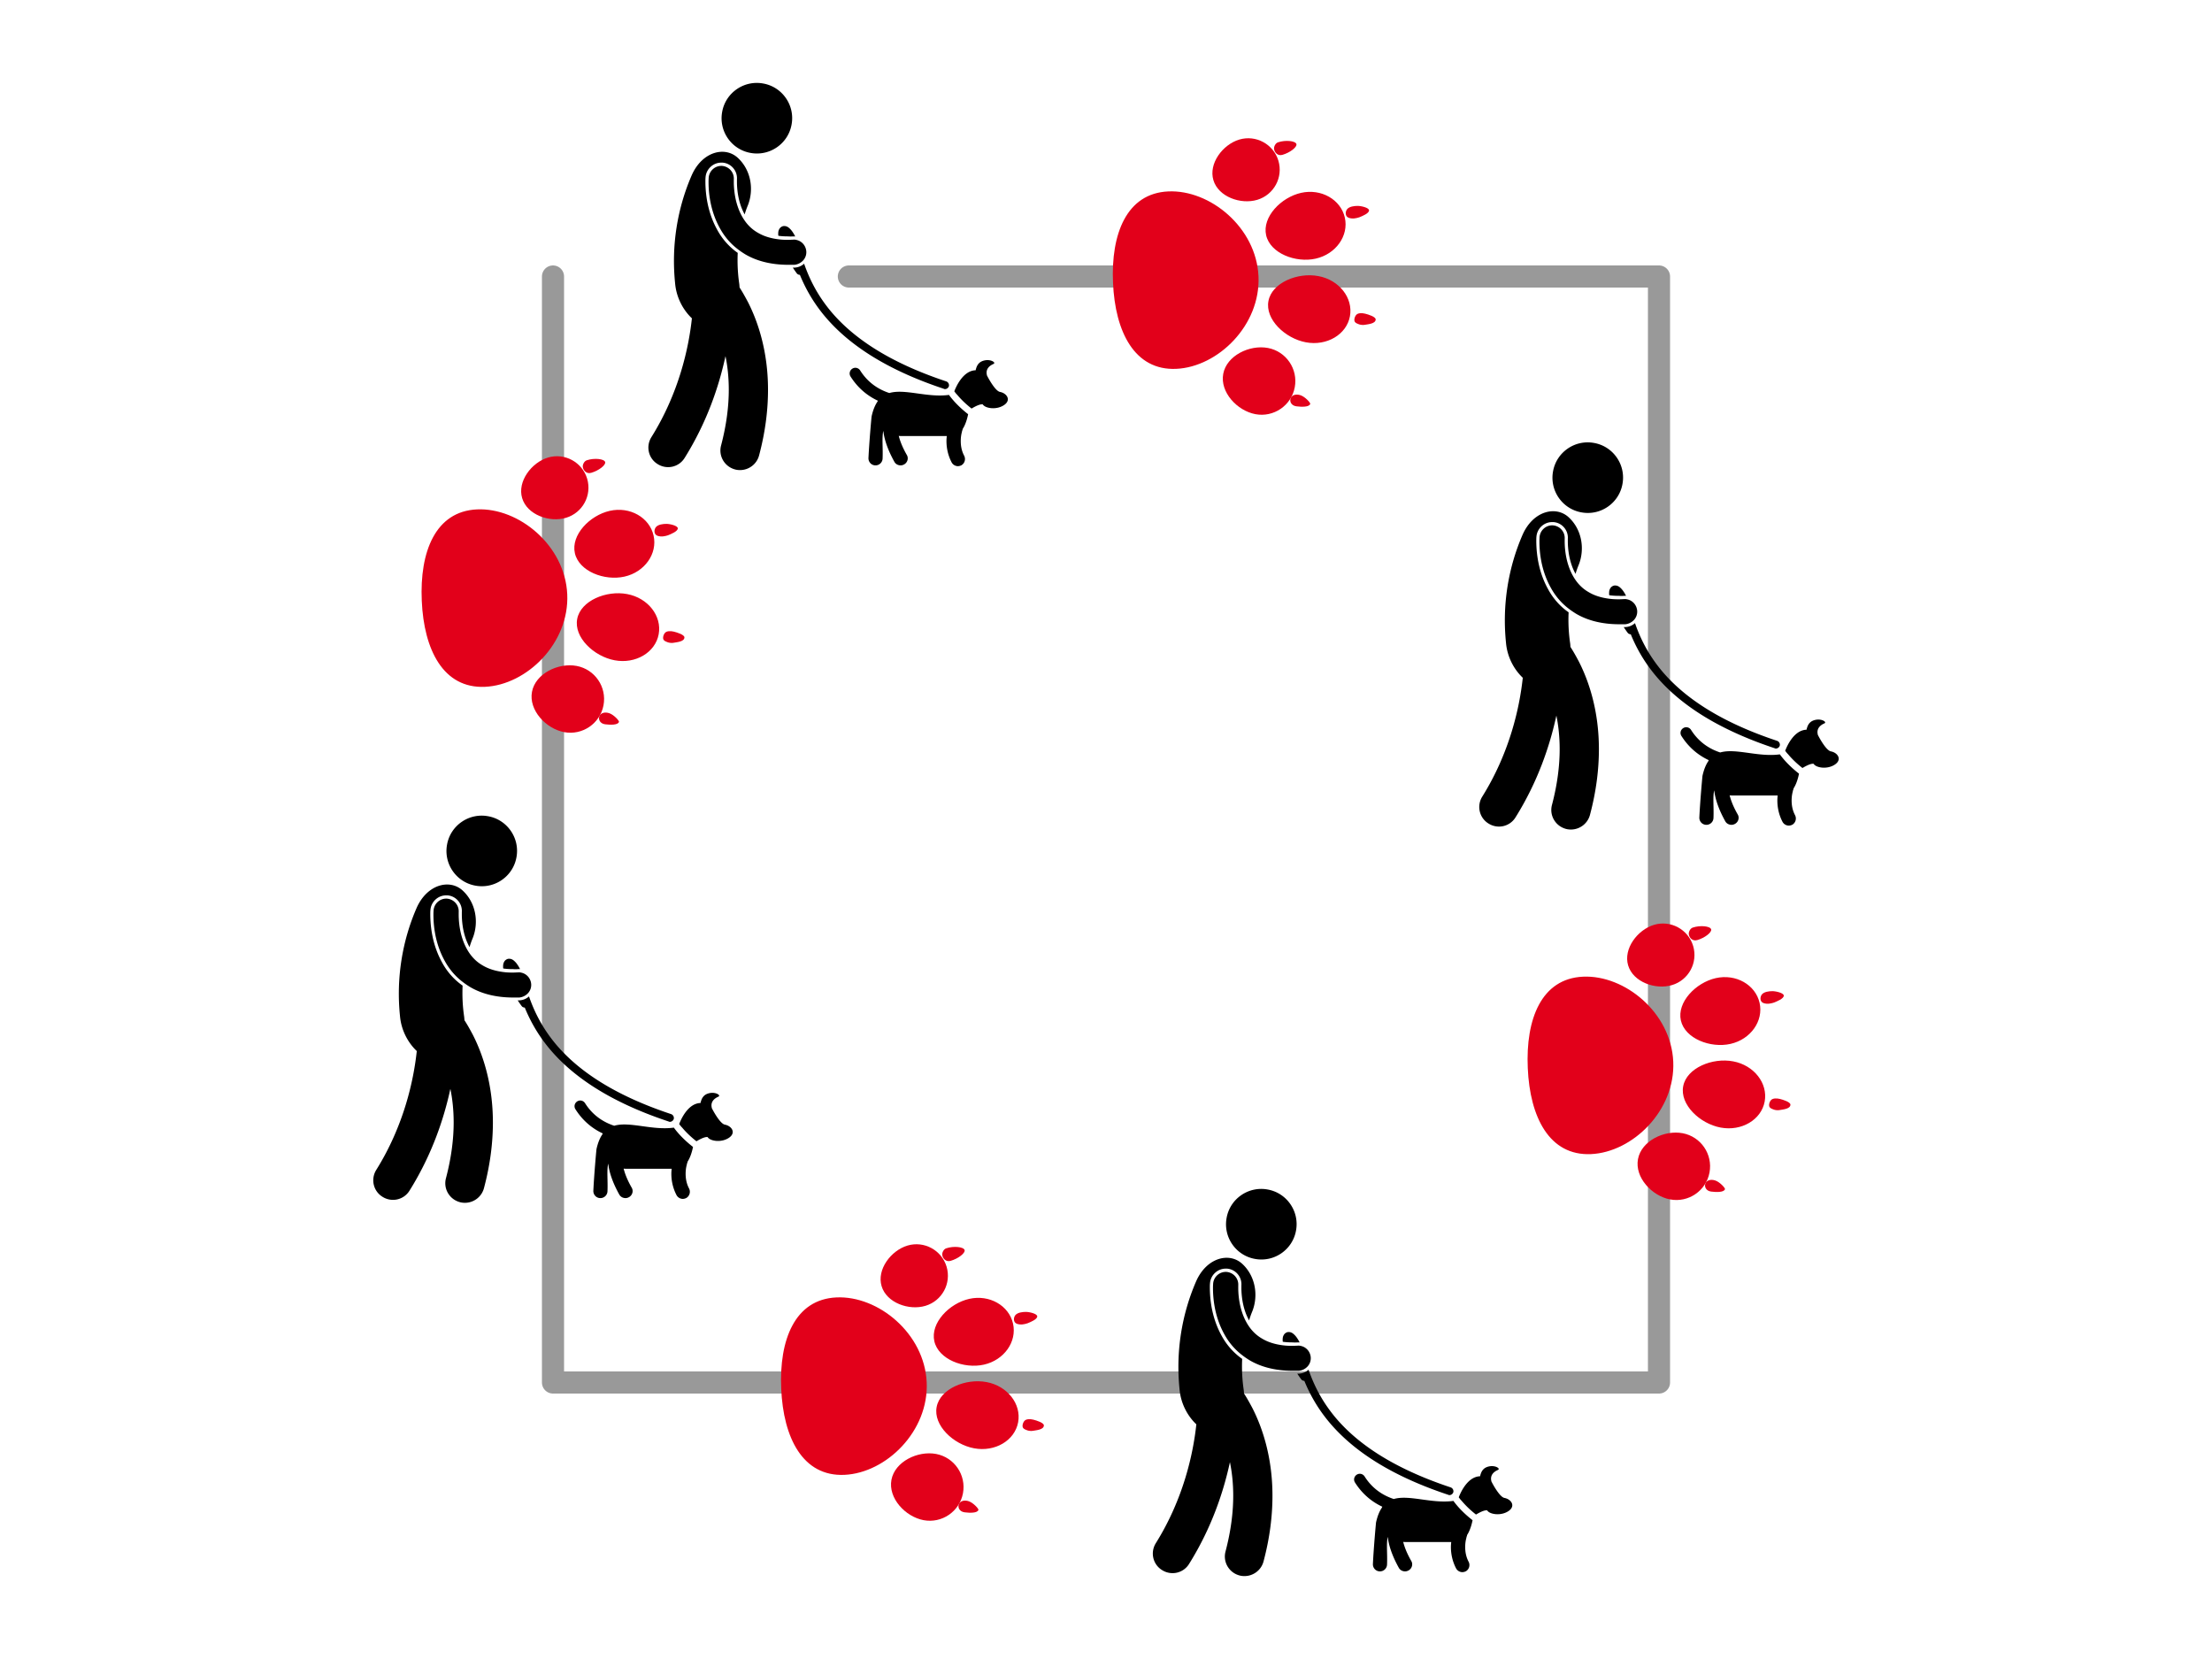
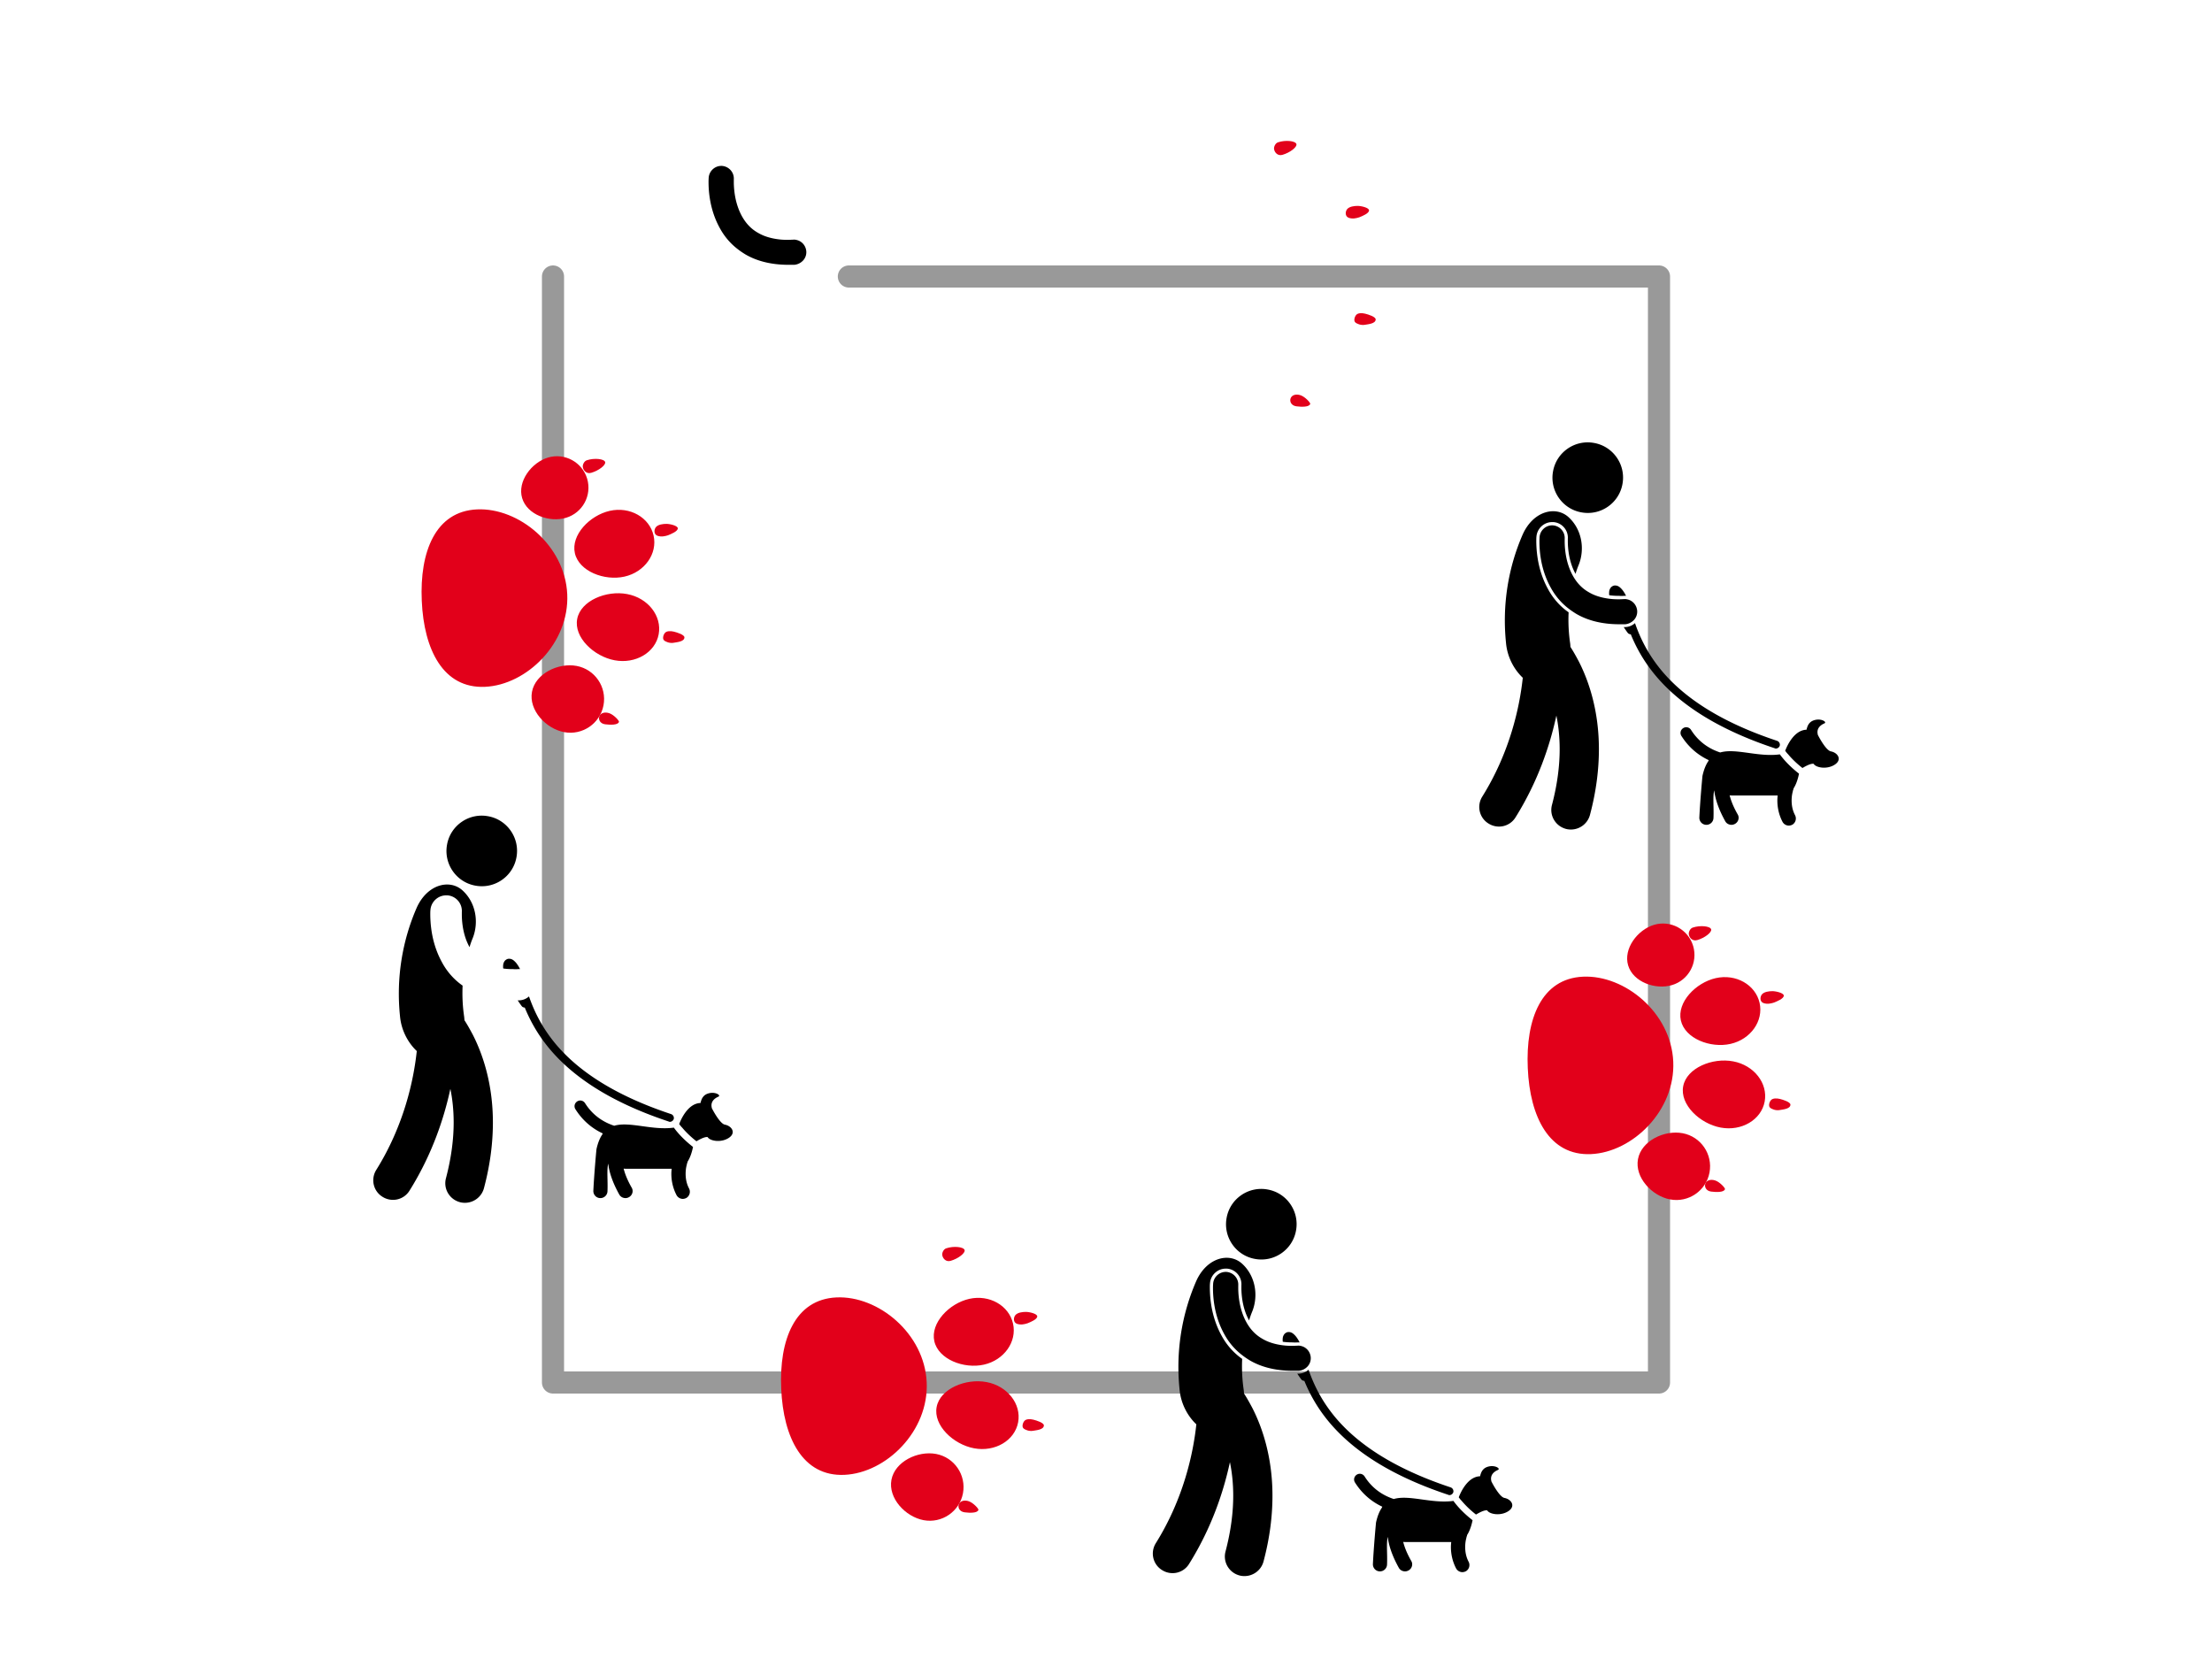
<svg xmlns="http://www.w3.org/2000/svg" viewBox="0 0 1600 1200" fill-rule="evenodd" clip-rule="evenodd" stroke-linecap="round" stroke-linejoin="round" stroke-miterlimit="1.5">
  <path fill="#fff" d="M0 0h1600v1200H0z" />
  <path d="M614 200h586v800H400V200" fill="none" stroke="#999" stroke-width="16" />
  <g fill="#e2001a" fill-rule="nonzero">
-     <path d="M850.815 266.795c-30.145 1.359-44.218-26.787-45.737-62.21-1.599-35.422 9.835-64.768 39.98-66.127 30.145-1.36 63.649 25.987 65.248 61.41 1.599 35.422-29.345 65.567-59.491 66.927zM951.726 187.074c-14.553 3.278-32.944-3.838-35.902-16.952-2.959-13.113 10.714-27.346 25.267-30.625 14.553-3.278 28.706 4.798 31.665 17.911 2.958 13.114-6.477 26.388-21.03 29.666zM944.609 247.604c-15.032-2.798-29.665-16.632-27.106-29.905 2.478-13.194 21.109-20.87 36.142-17.991 15.033 2.798 25.268 15.832 22.789 29.105-2.479 13.194-16.712 21.59-31.825 18.791zM908.067 299.579c-13.193-2.479-25.747-15.912-23.268-29.186 2.479-13.193 19.03-21.19 32.304-18.711 13.193 2.479 21.909 15.193 19.43 28.466-2.478 13.194-15.272 21.91-28.466 19.431zM909.427 144.535c-11.994 3.598-28.147-2.159-31.745-14.233-3.598-11.994 6.717-25.748 18.711-29.346 11.994-3.598 24.708 3.279 28.306 15.273 3.598 12.074-3.278 24.708-15.272 28.306z" />
    <path d="M937.733 104.235c-.64-2.399-7.996-3.119-13.354-1.28-1.919.64-3.118 3.359-2.798 4.958.32 2.159 2.478 5.117 6.077 4.078 5.517-1.599 10.634-5.598 10.075-7.756zM990.267 152.131c-.08-1.919-5.677-3.198-8.236-3.198-2.639 0-5.837.479-7.436 2.159-1.6 1.679-1.919 5.437 1.039 6.476 2.879.96 5.597.24 7.596-.399 1.92-.8 7.117-2.799 7.037-5.038zM995.065 231.132c.16-1.999-5.358-3.678-7.597-4.238-2.239-.559-5.197-.639-6.476.88-1.28 1.439-1.919 4.238-.72 5.357 1.119 1.12 4.158 2.239 6.717 1.839 2.638-.479 7.916-.799 8.076-3.838zM947.728 292.142c.24-.799-3.678-5.117-6.957-6.237-3.278-1.119-6.237-.239-7.196 2.079-.96 2.319.4 5.438 4.158 5.918 3.758.479 9.275.639 9.995-1.76z" />
  </g>
  <g fill="#e2001a" fill-rule="nonzero">
    <path d="M1150.82 834.795c-30.15 1.359-44.22-26.787-45.74-62.21-1.6-35.422 9.83-64.768 39.98-66.127 30.14-1.36 63.65 25.987 65.25 61.41 1.59 35.422-29.35 65.567-59.49 66.927zM1251.73 755.074c-14.56 3.278-32.95-3.838-35.91-16.952-2.95-13.113 10.72-27.346 25.27-30.625 14.55-3.278 28.71 4.798 31.67 17.911 2.95 13.114-6.48 26.388-21.03 29.666zM1244.61 815.604c-15.03-2.798-29.67-16.632-27.11-29.905 2.48-13.194 21.11-20.87 36.14-17.991 15.04 2.798 25.27 15.832 22.79 29.105-2.48 13.194-16.71 21.59-31.82 18.791zM1208.07 867.579c-13.2-2.479-25.75-15.912-23.27-29.186 2.48-13.193 19.03-21.19 32.3-18.711 13.2 2.479 21.91 15.193 19.43 28.466-2.47 13.194-15.27 21.91-28.46 19.431zM1209.43 712.535c-12 3.598-28.15-2.159-31.75-14.233-3.6-11.994 6.72-25.748 18.71-29.346 12-3.598 24.71 3.279 28.31 15.273 3.6 12.074-3.28 24.708-15.27 28.306z" />
    <path d="M1237.73 672.235c-.64-2.399-7.99-3.119-13.35-1.28-1.92.64-3.12 3.359-2.8 4.958.32 2.159 2.48 5.117 6.08 4.078 5.51-1.599 10.63-5.598 10.07-7.756zM1290.27 720.131c-.08-1.919-5.68-3.198-8.24-3.198-2.64 0-5.84.479-7.43 2.159-1.6 1.679-1.92 5.437 1.03 6.476 2.88.96 5.6.24 7.6-.399 1.92-.8 7.12-2.799 7.04-5.038zM1295.07 799.132c.16-1.999-5.36-3.678-7.6-4.238-2.24-.559-5.2-.639-6.48.88-1.28 1.439-1.92 4.238-.72 5.357 1.12 1.12 4.16 2.239 6.72 1.839 2.64-.479 7.91-.799 8.08-3.838zM1247.73 860.142c.24-.799-3.68-5.117-6.96-6.237-3.28-1.119-6.24-.239-7.19 2.079-.96 2.319.4 5.438 4.15 5.918 3.76.479 9.28.639 10-1.76z" />
  </g>
  <g fill="#e2001a" fill-rule="nonzero">
-     <path d="M610.815 1066.8c-30.145 1.35-44.218-26.79-45.737-62.21-1.599-35.427 9.835-64.773 39.98-66.132 30.145-1.36 63.649 25.987 65.248 61.41 1.599 35.422-29.345 65.562-59.491 66.932zM711.726 987.074c-14.553 3.278-32.944-3.838-35.902-16.952-2.959-13.113 10.714-27.346 25.267-30.625 14.553-3.278 28.706 4.798 31.665 17.911 2.958 13.114-6.477 26.388-21.03 29.666zM704.609 1047.6c-15.032-2.79-29.665-16.63-27.106-29.9 2.478-13.2 21.109-20.871 36.142-17.992 15.033 2.802 25.268 15.832 22.789 29.102-2.479 13.2-16.712 21.59-31.825 18.79zM668.067 1099.58c-13.193-2.48-25.747-15.91-23.268-29.19 2.479-13.19 19.03-21.19 32.304-18.71 13.193 2.48 21.909 15.2 19.43 28.47-2.478 13.19-15.272 21.91-28.466 19.43zM669.427 944.535c-11.994 3.598-28.147-2.159-31.745-14.233-3.598-11.994 6.717-25.748 18.711-29.346 11.994-3.598 24.708 3.279 28.306 15.273 3.598 12.074-3.278 24.708-15.272 28.306z" />
+     <path d="M610.815 1066.8c-30.145 1.35-44.218-26.79-45.737-62.21-1.599-35.427 9.835-64.773 39.98-66.132 30.145-1.36 63.649 25.987 65.248 61.41 1.599 35.422-29.345 65.562-59.491 66.932zM711.726 987.074c-14.553 3.278-32.944-3.838-35.902-16.952-2.959-13.113 10.714-27.346 25.267-30.625 14.553-3.278 28.706 4.798 31.665 17.911 2.958 13.114-6.477 26.388-21.03 29.666zM704.609 1047.6c-15.032-2.79-29.665-16.63-27.106-29.9 2.478-13.2 21.109-20.871 36.142-17.992 15.033 2.802 25.268 15.832 22.789 29.102-2.479 13.2-16.712 21.59-31.825 18.79zM668.067 1099.58c-13.193-2.48-25.747-15.91-23.268-29.19 2.479-13.19 19.03-21.19 32.304-18.71 13.193 2.48 21.909 15.2 19.43 28.47-2.478 13.19-15.272 21.91-28.466 19.43zM669.427 944.535z" />
    <path d="M697.733 904.235c-.64-2.399-7.996-3.119-13.354-1.28-1.919.64-3.118 3.359-2.798 4.958.32 2.159 2.478 5.117 6.077 4.078 5.517-1.599 10.634-5.598 10.075-7.756zM750.267 952.131c-.08-1.919-5.677-3.198-8.236-3.198-2.639 0-5.837.479-7.436 2.159-1.6 1.679-1.919 5.437 1.039 6.476 2.879.96 5.597.24 7.596-.399 1.92-.8 7.117-2.799 7.037-5.038zM755.065 1031.13c.16-2-5.358-3.68-7.597-4.24-2.239-.55-5.197-.63-6.476.88-1.28 1.44-1.919 4.24-.72 5.36 1.119 1.12 4.158 2.24 6.717 1.84 2.638-.48 7.916-.8 8.076-3.84zM707.728 1092.14c.24-.8-3.678-5.11-6.957-6.24-3.278-1.11-6.237-.23-7.196 2.08-.96 2.32.4 5.44 4.158 5.92 3.758.48 9.275.64 9.995-1.76z" />
  </g>
  <g fill="#e2001a" fill-rule="nonzero">
    <path d="M350.815 496.795c-30.145 1.359-44.218-26.787-45.737-62.21-1.599-35.422 9.835-64.768 39.98-66.127 30.145-1.36 63.649 25.987 65.248 61.41 1.599 35.422-29.345 65.567-59.491 66.927zM451.726 417.074c-14.553 3.278-32.944-3.838-35.902-16.952-2.959-13.113 10.714-27.346 25.267-30.625 14.553-3.278 28.706 4.798 31.665 17.911 2.958 13.114-6.477 26.388-21.03 29.666zM444.609 477.604c-15.032-2.798-29.665-16.632-27.106-29.905 2.478-13.194 21.109-20.87 36.142-17.991 15.033 2.798 25.268 15.832 22.789 29.105-2.479 13.194-16.712 21.59-31.825 18.791zM408.067 529.579c-13.193-2.479-25.747-15.912-23.268-29.186 2.479-13.193 19.03-21.19 32.304-18.711 13.193 2.479 21.909 15.193 19.43 28.466-2.478 13.194-15.272 21.91-28.466 19.431zM409.427 374.535c-11.994 3.598-28.147-2.159-31.745-14.233-3.598-11.994 6.717-25.748 18.711-29.346 11.994-3.598 24.708 3.279 28.306 15.273 3.598 12.074-3.278 24.708-15.272 28.306z" />
    <path d="M437.733 334.235c-.64-2.399-7.996-3.119-13.354-1.28-1.919.64-3.118 3.359-2.798 4.958.32 2.159 2.478 5.117 6.077 4.078 5.517-1.599 10.634-5.598 10.075-7.756zM490.267 382.131c-.08-1.919-5.677-3.198-8.236-3.198-2.639 0-5.837.479-7.436 2.159-1.6 1.679-1.919 5.437 1.039 6.476 2.879.96 5.597.24 7.596-.399 1.92-.8 7.117-2.799 7.037-5.038zM495.065 461.132c.16-1.999-5.358-3.678-7.597-4.238-2.239-.559-5.197-.639-6.476.88-1.28 1.439-1.919 4.238-.72 5.357 1.119 1.12 4.158 2.239 6.717 1.839 2.638-.479 7.916-.799 8.076-3.838zM447.728 522.142c.24-.799-3.678-5.117-6.957-6.237-3.278-1.119-6.237-.239-7.196 2.079-.96 2.319.4 5.438 4.158 5.918 3.758.479 9.275.639 9.995-1.76z" />
  </g>
  <g fill-rule="nonzero">
-     <path d="M573.58 170.99h1.59c-.568-1.135-1.135-2.157-1.703-2.952a14.264 14.264 0 00-2.611-3.065c-.908-.794-2.043-1.476-3.519-1.476-1.476-.113-3.065 1.022-3.633 2.157-.681 1.136-.795 2.271-.795 3.519 0 .455 0 .909.114 1.363 2.27.34 4.654.454 7.265.454 1.022.113 2.157.113 3.292 0zM683.583 281.446c1.135 0 2.27-.794 2.724-1.93.454-1.475-.34-3.065-1.816-3.632-43.138-14.304-67.999-32.467-82.984-50.063-10.558-12.488-16.234-24.634-19.867-35.078-1.929 1.702-4.313 2.724-7.038 2.838h-1.135c.908 1.362 1.816 2.724 2.838 4.086.568.795 1.476 1.136 2.27 1.136 3.86 9.422 9.536 19.979 18.618 30.65 15.779 18.504 41.662 37.236 85.482 51.766.34.227.681.227.908.227zM542.816 110.596c13.85 2.611 27.245-6.584 29.743-20.434 2.611-13.849-6.584-27.245-20.434-29.742-13.85-2.611-27.245 6.584-29.743 20.434-2.611 13.849 6.584 27.245 20.434 29.742zM518.977 166.562c-5.677-10.103-8.628-21.909-8.742-34.964 0-1.249 0-2.384.114-3.406.454-5.903 5.449-10.557 11.352-10.557h.908c6.244.454 10.898 5.903 10.444 12.146v1.703c0 2.157.114 9.536 2.725 17.142.794 2.384 1.816 4.541 2.838 6.471a66.885 66.885 0 012.384-6.698c4.541-11.693 2.043-25.656-7.379-34.283-9.309-8.515-25.656-4.541-33.262 12.6-10.33 23.726-14.871 50.631-12.033 78.217.908 10.444 5.903 19.412 12.147 25.315-2.271 21.229-9.309 53.923-29.289 85.936-4.2 6.698-2.157 15.439 4.541 19.526 6.698 4.2 15.439 2.157 19.526-4.541 16.233-25.997 24.861-51.993 29.515-73.562 1.476 7.152 2.384 15.325 2.384 24.293 0 11.693-1.589 25.202-5.562 40.301-2.044 7.606 2.497 15.325 10.103 17.368 1.249.341 2.384.454 3.633.454 6.243 0 12.033-4.2 13.736-10.557 4.654-17.482 6.471-33.375 6.471-47.566 0-27.585-7.152-48.927-14.418-63.231-2.157-4.087-4.2-7.72-6.13-10.671-.113-.795-.113-1.703-.227-2.498a116.85 116.85 0 01-1.135-22.59c-6.017-4.201-11.012-9.763-14.644-16.348zM696.184 310.962c.113-.227.113-.341.113-.454 0-.114 0-.227.114-.341 2.157-3.405 3.292-7.719 3.86-10.557-7.152-5.563-11.58-10.785-13.85-13.963-15.666 2.157-31.9-4.655-43.138-1.363-6.925-2.27-15.099-6.811-21.115-16.347-1.249-1.93-3.747-2.497-5.676-1.248-1.93 1.248-2.498 3.746-1.249 5.676 5.676 8.968 12.941 14.303 19.753 17.482-.114.227-.227.34-.227.568-1.817 2.611-3.293 6.13-4.314 10.784-.114.681-1.703 18.164-2.271 30.083-.113 2.838 2.044 5.222 4.882 5.336h.227c2.724 0 4.995-2.157 5.108-4.882.341-7.946-.567-14.417.454-19.866 0 0 .114 0 .114.114.681 5.562 2.838 12.828 7.946 22.023.909 1.703 2.725 2.611 4.541 2.611.795 0 1.703-.227 2.498-.681 2.497-1.363 3.405-4.541 1.93-6.925-3.179-5.563-4.882-10.104-5.79-13.736.681.113 1.362.113 1.93.113h32.808c-.114 1.135-.227 2.384-.227 3.633 0 4.541.908 9.99 3.746 15.439.908 1.703 2.724 2.724 4.541 2.724.794 0 1.589-.227 2.384-.567 2.497-1.362 3.405-4.428 2.157-6.925-1.93-3.633-2.498-7.379-2.498-10.671 0-2.498.341-4.768.795-6.357.113-.795.34-1.362.454-1.703zM723.315 283.49c-4.086-.795-10.33-13.623-9.535-12.261.794 1.363-2.725-4.654 4.768-7.946 2.156-.908-1.476-3.292-5.563-2.725-4.768.681-6.471 3.52-7.265 7.266-8.515.227-13.623 10.444-15.439 15.212.567.794 1.248 1.702 2.157 2.611 2.27 2.724 5.676 6.243 10.33 9.876 2.838-1.703 6.017-3.292 8.06-3.065 1.703 2.951 9.99 4.314 15.553.454 5.221-3.633 1.816-8.514-3.066-9.422z" />
    <path d="M580.846 188.472a8.817 8.817 0 002.384-6.471c-.227-4.086-3.065-7.492-6.925-8.4-.795-.227-1.703-.341-2.611-.227-1.135 0-2.27.113-3.406.113h-.908c-2.157 0-4.087-.113-5.903-.34-6.584-.795-11.466-2.498-15.439-4.882-4.541-2.611-7.833-6.13-10.33-10.103-1.703-2.725-3.065-5.676-4.087-8.741-2.498-7.266-2.838-14.531-2.838-17.823v-1.817c.34-4.994-3.406-9.308-8.401-9.762-4.995-.341-9.309 3.405-9.763 8.4 0 .227-.113 1.362-.113 3.179 0 6.13.681 20.207 8.4 33.829 2.952 5.336 7.152 10.558 12.828 14.872 1.59 1.248 3.292 2.384 5.109 3.519 8.173 4.881 18.731 7.719 31.445 7.719h4.314a9.94 9.94 0 006.244-3.065z" />
  </g>
  <g fill-rule="nonzero">
    <path d="M1174.58 430.99h1.59c-.57-1.135-1.13-2.157-1.7-2.952-.8-1.248-1.71-2.27-2.61-3.065-.91-.794-2.05-1.476-3.52-1.476-1.48-.113-3.07 1.022-3.64 2.157-.68 1.136-.79 2.271-.79 3.519 0 .455 0 .909.11 1.363 2.27.34 4.66.454 7.27.454 1.02.113 2.15.113 3.29 0zM1284.58 541.446c1.14 0 2.27-.794 2.73-1.93.45-1.475-.34-3.065-1.82-3.632-43.14-14.304-68-32.467-82.98-50.063-10.56-12.488-16.24-24.634-19.87-35.078-1.93 1.702-4.31 2.724-7.04 2.838h-1.13c.91 1.362 1.81 2.724 2.84 4.086.56.795 1.47 1.136 2.27 1.136 3.85 9.422 9.53 19.979 18.61 30.65 15.78 18.504 41.67 37.236 85.48 51.766.35.227.69.227.91.227zM1143.82 370.596c13.85 2.611 27.24-6.584 29.74-20.434 2.61-13.849-6.58-27.245-20.44-29.742-13.84-2.611-27.24 6.584-29.74 20.434-2.61 13.849 6.59 27.245 20.44 29.742zM1119.98 426.562c-5.68-10.103-8.63-21.909-8.74-34.964 0-1.249 0-2.384.11-3.406.45-5.903 5.45-10.557 11.35-10.557h.91c6.24.454 10.9 5.903 10.44 12.146v1.703c0 2.157.12 9.536 2.73 17.142.79 2.384 1.81 4.541 2.84 6.471.68-2.271 1.47-4.541 2.38-6.698 4.54-11.693 2.04-25.656-7.38-34.283-9.31-8.515-25.66-4.541-33.26 12.6-10.33 23.726-14.87 50.631-12.03 78.217.9 10.444 5.9 19.412 12.14 25.315-2.27 21.229-9.31 53.923-29.29 85.936-4.2 6.698-2.15 15.439 4.54 19.526 6.7 4.2 15.44 2.157 19.53-4.541 16.23-25.997 24.86-51.993 29.52-73.562 1.47 7.152 2.38 15.325 2.38 24.293 0 11.693-1.59 25.202-5.56 40.301-2.05 7.606 2.5 15.325 10.1 17.368 1.25.341 2.39.454 3.63.454 6.25 0 12.04-4.2 13.74-10.557 4.65-17.482 6.47-33.375 6.47-47.566 0-27.585-7.15-48.927-14.42-63.231-2.15-4.087-4.2-7.72-6.13-10.671-.11-.795-.11-1.703-.22-2.498a116.54 116.54 0 01-1.14-22.59c-6.02-4.201-11.01-9.763-14.64-16.348zM1297.18 570.962c.12-.227.12-.341.12-.454 0-.114 0-.227.11-.341 2.16-3.405 3.29-7.719 3.86-10.557-7.15-5.563-11.58-10.785-13.85-13.963-15.66 2.157-31.9-4.655-43.14-1.363-6.92-2.27-15.1-6.811-21.11-16.347-1.25-1.93-3.75-2.497-5.68-1.248-1.93 1.248-2.5 3.746-1.25 5.676 5.68 8.968 12.94 14.303 19.76 17.482-.12.227-.23.34-.23.568-1.82 2.611-3.29 6.13-4.32 10.784-.11.681-1.7 18.164-2.27 30.083-.11 2.838 2.05 5.222 4.89 5.336h.22c2.73 0 5-2.157 5.11-4.882.34-7.946-.57-14.417.46-19.866 0 0 .11 0 .11.114.68 5.562 2.84 12.828 7.94 22.023.91 1.703 2.73 2.611 4.55 2.611.79 0 1.7-.227 2.49-.681 2.5-1.363 3.41-4.541 1.93-6.925-3.18-5.563-4.88-10.104-5.79-13.736.69.113 1.37.113 1.93.113h32.81c-.11 1.135-.22 2.384-.22 3.633 0 4.541.9 9.99 3.74 15.439.91 1.703 2.73 2.724 4.54 2.724.8 0 1.59-.227 2.39-.567 2.49-1.362 3.4-4.428 2.15-6.925-1.93-3.633-2.5-7.379-2.5-10.671 0-2.498.35-4.768.8-6.357.11-.795.34-1.362.45-1.703zM1324.32 543.49c-4.09-.795-10.33-13.623-9.54-12.261.79 1.363-2.72-4.654 4.77-7.946 2.15-.908-1.48-3.292-5.56-2.725-4.77.681-6.48 3.52-7.27 7.266-8.52.227-13.62 10.444-15.44 15.212.57.794 1.25 1.702 2.16 2.611 2.27 2.724 5.67 6.243 10.33 9.876 2.84-1.703 6.02-3.292 8.06-3.065 1.7 2.951 9.99 4.314 15.55.454 5.22-3.633 1.82-8.514-3.06-9.422z" />
    <path d="M1181.85 448.472a8.863 8.863 0 002.38-6.471c-.23-4.086-3.07-7.492-6.92-8.4-.8-.227-1.71-.341-2.62-.227-1.13 0-2.27.113-3.4.113h-.91c-2.16 0-4.09-.113-5.9-.34-6.59-.795-11.47-2.498-15.44-4.882-4.54-2.611-7.84-6.13-10.33-10.103a40.99 40.99 0 01-4.09-8.741c-2.5-7.266-2.84-14.531-2.84-17.823v-1.817c.34-4.994-3.4-9.308-8.4-9.762-4.99-.341-9.31 3.405-9.76 8.4 0 .227-.11 1.362-.11 3.179 0 6.13.68 20.207 8.4 33.829 2.95 5.336 7.15 10.558 12.82 14.872 1.59 1.248 3.3 2.384 5.11 3.519 8.18 4.881 18.73 7.719 31.45 7.719h4.31a9.943 9.943 0 006.25-3.065z" />
  </g>
  <g fill-rule="nonzero">
    <path d="M938.457 970.99h1.589c-.567-1.135-1.135-2.157-1.702-2.952a14.264 14.264 0 00-2.611-3.065c-.909-.794-2.044-1.476-3.52-1.476-1.475-.113-3.065 1.022-3.632 2.157-.681 1.136-.795 2.271-.795 3.519 0 .455 0 .909.114 1.363 2.27.34 4.654.454 7.265.454 1.022.113 2.157.113 3.292 0zM1048.46 1081.45c1.14 0 2.27-.8 2.72-1.93.46-1.48-.34-3.07-1.81-3.64-43.14-14.3-68.002-32.46-82.987-50.06-10.557-12.49-16.233-24.63-19.866-35.077-1.93 1.702-4.314 2.724-7.038 2.838h-1.135c.908 1.362 1.816 2.724 2.838 4.086.567.795 1.475 1.136 2.27 1.136 3.86 9.427 9.536 19.977 18.618 30.647 15.779 18.51 41.66 37.24 85.48 51.77.34.23.68.23.91.23zM907.693 910.596c13.849 2.611 27.245-6.584 29.742-20.434 2.611-13.849-6.584-27.245-20.434-29.742-13.849-2.611-27.245 6.584-29.742 20.434-2.611 13.849 6.584 27.245 20.434 29.742zM883.853 966.562c-5.676-10.103-8.627-21.909-8.741-34.964 0-1.249 0-2.384.114-3.406.454-5.903 5.449-10.557 11.352-10.557h.908c6.244.454 10.898 5.903 10.444 12.146v1.703c0 2.157.113 9.536 2.724 17.142.795 2.384 1.817 4.541 2.838 6.471a67.135 67.135 0 012.384-6.698c4.541-11.693 2.044-25.656-7.379-34.283-9.308-8.515-25.655-4.541-33.261 12.6-10.331 23.726-14.872 50.631-12.034 78.214.909 10.45 5.903 19.42 12.147 25.32-2.27 21.23-9.309 53.92-29.288 85.93-4.201 6.7-2.157 15.44 4.54 19.53 6.698 4.2 15.439 2.16 19.526-4.54 16.234-26 24.861-51.99 29.516-73.56 1.476 7.15 2.384 15.32 2.384 24.29 0 11.69-1.59 25.2-5.563 40.3-2.043 7.61 2.498 15.33 10.104 17.37 1.248.34 2.384.45 3.632.45 6.244 0 12.034-4.2 13.736-10.55 4.655-17.49 6.471-33.38 6.471-47.57 0-27.58-7.152-48.93-14.417-63.23-2.157-4.09-4.2-7.72-6.13-10.67-.114-.8-.114-1.7-.227-2.5a116.851 116.851 0 01-1.136-22.59c-6.016-4.201-11.011-9.763-14.644-16.348zM1061.06 1110.96c.11-.22.11-.34.11-.45 0-.12 0-.23.12-.34 2.15-3.41 3.29-7.72 3.86-10.56-7.15-5.56-11.58-10.78-13.85-13.96-15.67 2.15-31.9-4.66-43.14-1.37-6.92-2.27-15.099-6.81-21.116-16.34-1.248-1.93-3.746-2.5-5.676-1.25-1.93 1.25-2.497 3.74-1.248 5.68 5.676 8.96 12.941 14.3 19.752 17.48-.113.22-.227.34-.227.56-1.816 2.62-3.292 6.14-4.314 10.79-.113.68-1.702 18.16-2.27 30.08-.114 2.84 2.043 5.22 4.881 5.34h.227c2.721 0 4.991-2.16 5.111-4.88.34-7.95-.57-14.42.45-19.87 0 0 .12 0 .12.11.68 5.57 2.83 12.83 7.94 22.03.91 1.7 2.73 2.61 4.54 2.61.8 0 1.71-.23 2.5-.68 2.5-1.37 3.41-4.54 1.93-6.93-3.18-5.56-4.88-10.1-5.79-13.73.68.11 1.36.11 1.93.11h32.81c-.11 1.13-.23 2.38-.23 3.63 0 4.54.91 9.99 3.75 15.44.91 1.7 2.72 2.72 4.54 2.72.79 0 1.59-.22 2.38-.56 2.5-1.36 3.41-4.43 2.16-6.93-1.93-3.63-2.5-7.38-2.5-10.67 0-2.5.34-4.77.8-6.36.11-.79.34-1.36.45-1.7zM1088.19 1083.49c-4.08-.8-10.33-13.62-9.53-12.26.79 1.36-2.73-4.65 4.76-7.95 2.16-.9-1.47-3.29-5.56-2.72-4.77.68-6.47 3.52-7.26 7.26-8.52.23-13.63 10.45-15.44 15.22.56.79 1.25 1.7 2.15 2.61 2.28 2.72 5.68 6.24 10.33 9.87 2.84-1.7 6.02-3.29 8.06-3.06 1.71 2.95 9.99 4.31 15.56.45 5.22-3.63 1.81-8.51-3.07-9.42z" />
    <path d="M945.722 988.472a8.81 8.81 0 002.384-6.471c-.227-4.086-3.065-7.492-6.924-8.4-.795-.227-1.703-.341-2.611-.227-1.136 0-2.271.113-3.406.113h-.908c-2.157 0-4.087-.113-5.903-.34-6.585-.795-11.466-2.498-15.439-4.882-4.541-2.611-7.833-6.13-10.331-10.103-1.703-2.725-3.065-5.676-4.087-8.741-2.497-7.266-2.838-14.531-2.838-17.823v-1.817c.341-4.994-3.405-9.308-8.4-9.762-4.995-.341-9.309 3.405-9.763 8.4 0 .227-.114 1.362-.114 3.179 0 6.13.682 20.207 8.401 33.829 2.952 5.336 7.152 10.558 12.828 14.872 1.589 1.248 3.292 2.384 5.108 3.519 8.174 4.881 18.732 7.719 31.446 7.719h4.314a9.938 9.938 0 006.243-3.065z" />
  </g>
  <g fill-rule="nonzero">
    <path d="M374.58 700.99h1.59c-.568-1.135-1.135-2.157-1.703-2.952a14.264 14.264 0 00-2.611-3.065c-.908-.794-2.043-1.476-3.519-1.476-1.476-.113-3.065 1.022-3.633 2.157-.681 1.136-.795 2.271-.795 3.519 0 .455 0 .909.114 1.363 2.27.34 4.654.454 7.265.454 1.022.113 2.157.113 3.292 0zM484.583 811.446c1.135 0 2.27-.794 2.724-1.93.454-1.475-.34-3.065-1.816-3.632-43.138-14.304-67.999-32.467-82.984-50.063-10.558-12.488-16.234-24.634-19.867-35.078-1.929 1.702-4.313 2.724-7.038 2.838h-1.135c.908 1.362 1.816 2.724 2.838 4.086.568.795 1.476 1.136 2.27 1.136 3.86 9.422 9.536 19.979 18.618 30.65 15.779 18.504 41.662 37.236 85.482 51.766.34.227.681.227.908.227zM343.816 640.596c13.85 2.611 27.245-6.584 29.743-20.434 2.611-13.849-6.584-27.245-20.434-29.742-13.85-2.611-27.245 6.584-29.743 20.434-2.611 13.849 6.584 27.245 20.434 29.742zM319.977 696.562c-5.677-10.103-8.628-21.909-8.742-34.964 0-1.249 0-2.384.114-3.406.454-5.903 5.449-10.557 11.352-10.557h.908c6.244.454 10.898 5.903 10.444 12.146v1.703c0 2.157.114 9.536 2.725 17.142.794 2.384 1.816 4.541 2.838 6.471a66.885 66.885 0 012.384-6.698c4.541-11.693 2.043-25.656-7.379-34.283-9.309-8.515-25.656-4.541-33.262 12.6-10.33 23.726-14.871 50.631-12.033 78.217.908 10.444 5.903 19.412 12.147 25.315-2.271 21.229-9.309 53.923-29.289 85.936-4.2 6.698-2.157 15.439 4.541 19.526 6.698 4.2 15.439 2.157 19.526-4.541 16.233-25.997 24.861-51.993 29.515-73.562 1.476 7.152 2.384 15.325 2.384 24.293 0 11.693-1.589 25.202-5.562 40.301-2.044 7.606 2.497 15.325 10.103 17.368 1.249.341 2.384.454 3.633.454 6.243 0 12.033-4.2 13.736-10.557 4.654-17.482 6.471-33.375 6.471-47.566 0-27.585-7.152-48.927-14.418-63.231-2.157-4.087-4.2-7.72-6.13-10.671-.113-.795-.113-1.703-.227-2.498-1.135-7.606-1.476-15.212-1.135-22.59-6.017-4.201-11.012-9.763-14.644-16.348zM497.184 840.962c.113-.227.113-.341.113-.454 0-.114 0-.227.114-.341 2.157-3.405 3.292-7.719 3.86-10.557-7.152-5.563-11.58-10.785-13.85-13.963-15.666 2.157-31.9-4.655-43.138-1.363-6.925-2.27-15.099-6.811-21.115-16.347-1.249-1.93-3.747-2.497-5.676-1.248-1.93 1.248-2.498 3.746-1.249 5.676 5.676 8.968 12.941 14.303 19.753 17.482-.114.227-.227.34-.227.568-1.817 2.611-3.293 6.13-4.314 10.784-.114.681-1.703 18.164-2.271 30.083-.113 2.838 2.044 5.222 4.882 5.336h.227c2.724 0 4.995-2.157 5.108-4.882.341-7.946-.567-14.417.454-19.866 0 0 .114 0 .114.114.681 5.562 2.838 12.828 7.946 22.023.909 1.703 2.725 2.611 4.541 2.611.795 0 1.703-.227 2.498-.681 2.497-1.363 3.405-4.541 1.93-6.925-3.179-5.563-4.882-10.104-5.79-13.736.681.113 1.362.113 1.93.113h32.808c-.114 1.135-.227 2.384-.227 3.633 0 4.541.908 9.99 3.746 15.439.908 1.703 2.724 2.724 4.541 2.724.794 0 1.589-.227 2.384-.567 2.497-1.362 3.405-4.428 2.157-6.925-1.93-3.633-2.498-7.379-2.498-10.671 0-2.498.341-4.768.795-6.357.113-.795.34-1.362.454-1.703zM524.315 813.49c-4.086-.795-10.33-13.623-9.535-12.261.794 1.363-2.725-4.654 4.768-7.946 2.156-.908-1.476-3.292-5.563-2.725-4.768.681-6.471 3.52-7.265 7.266-8.515.227-13.623 10.444-15.439 15.212.567.794 1.248 1.702 2.157 2.611 2.27 2.724 5.676 6.243 10.33 9.876 2.838-1.703 6.017-3.292 8.06-3.065 1.703 2.951 9.99 4.314 15.553.454 5.221-3.633 1.816-8.514-3.066-9.422z" />
-     <path d="M381.846 718.472a8.817 8.817 0 002.384-6.471c-.227-4.086-3.065-7.492-6.925-8.4-.795-.227-1.703-.341-2.611-.227-1.135 0-2.27.113-3.406.113h-.908c-2.157 0-4.087-.113-5.903-.34-6.584-.795-11.466-2.498-15.439-4.882-4.541-2.611-7.833-6.13-10.33-10.103-1.703-2.725-3.065-5.676-4.087-8.741-2.498-7.266-2.838-14.531-2.838-17.823v-1.817c.34-4.994-3.406-9.308-8.401-9.762-4.995-.341-9.309 3.405-9.763 8.4 0 .227-.113 1.362-.113 3.179 0 6.13.681 20.207 8.4 33.829 2.952 5.336 7.152 10.558 12.828 14.872 1.59 1.248 3.292 2.384 5.109 3.519 8.173 4.881 18.731 7.719 31.445 7.719h4.314a9.94 9.94 0 006.244-3.065z" />
  </g>
</svg>